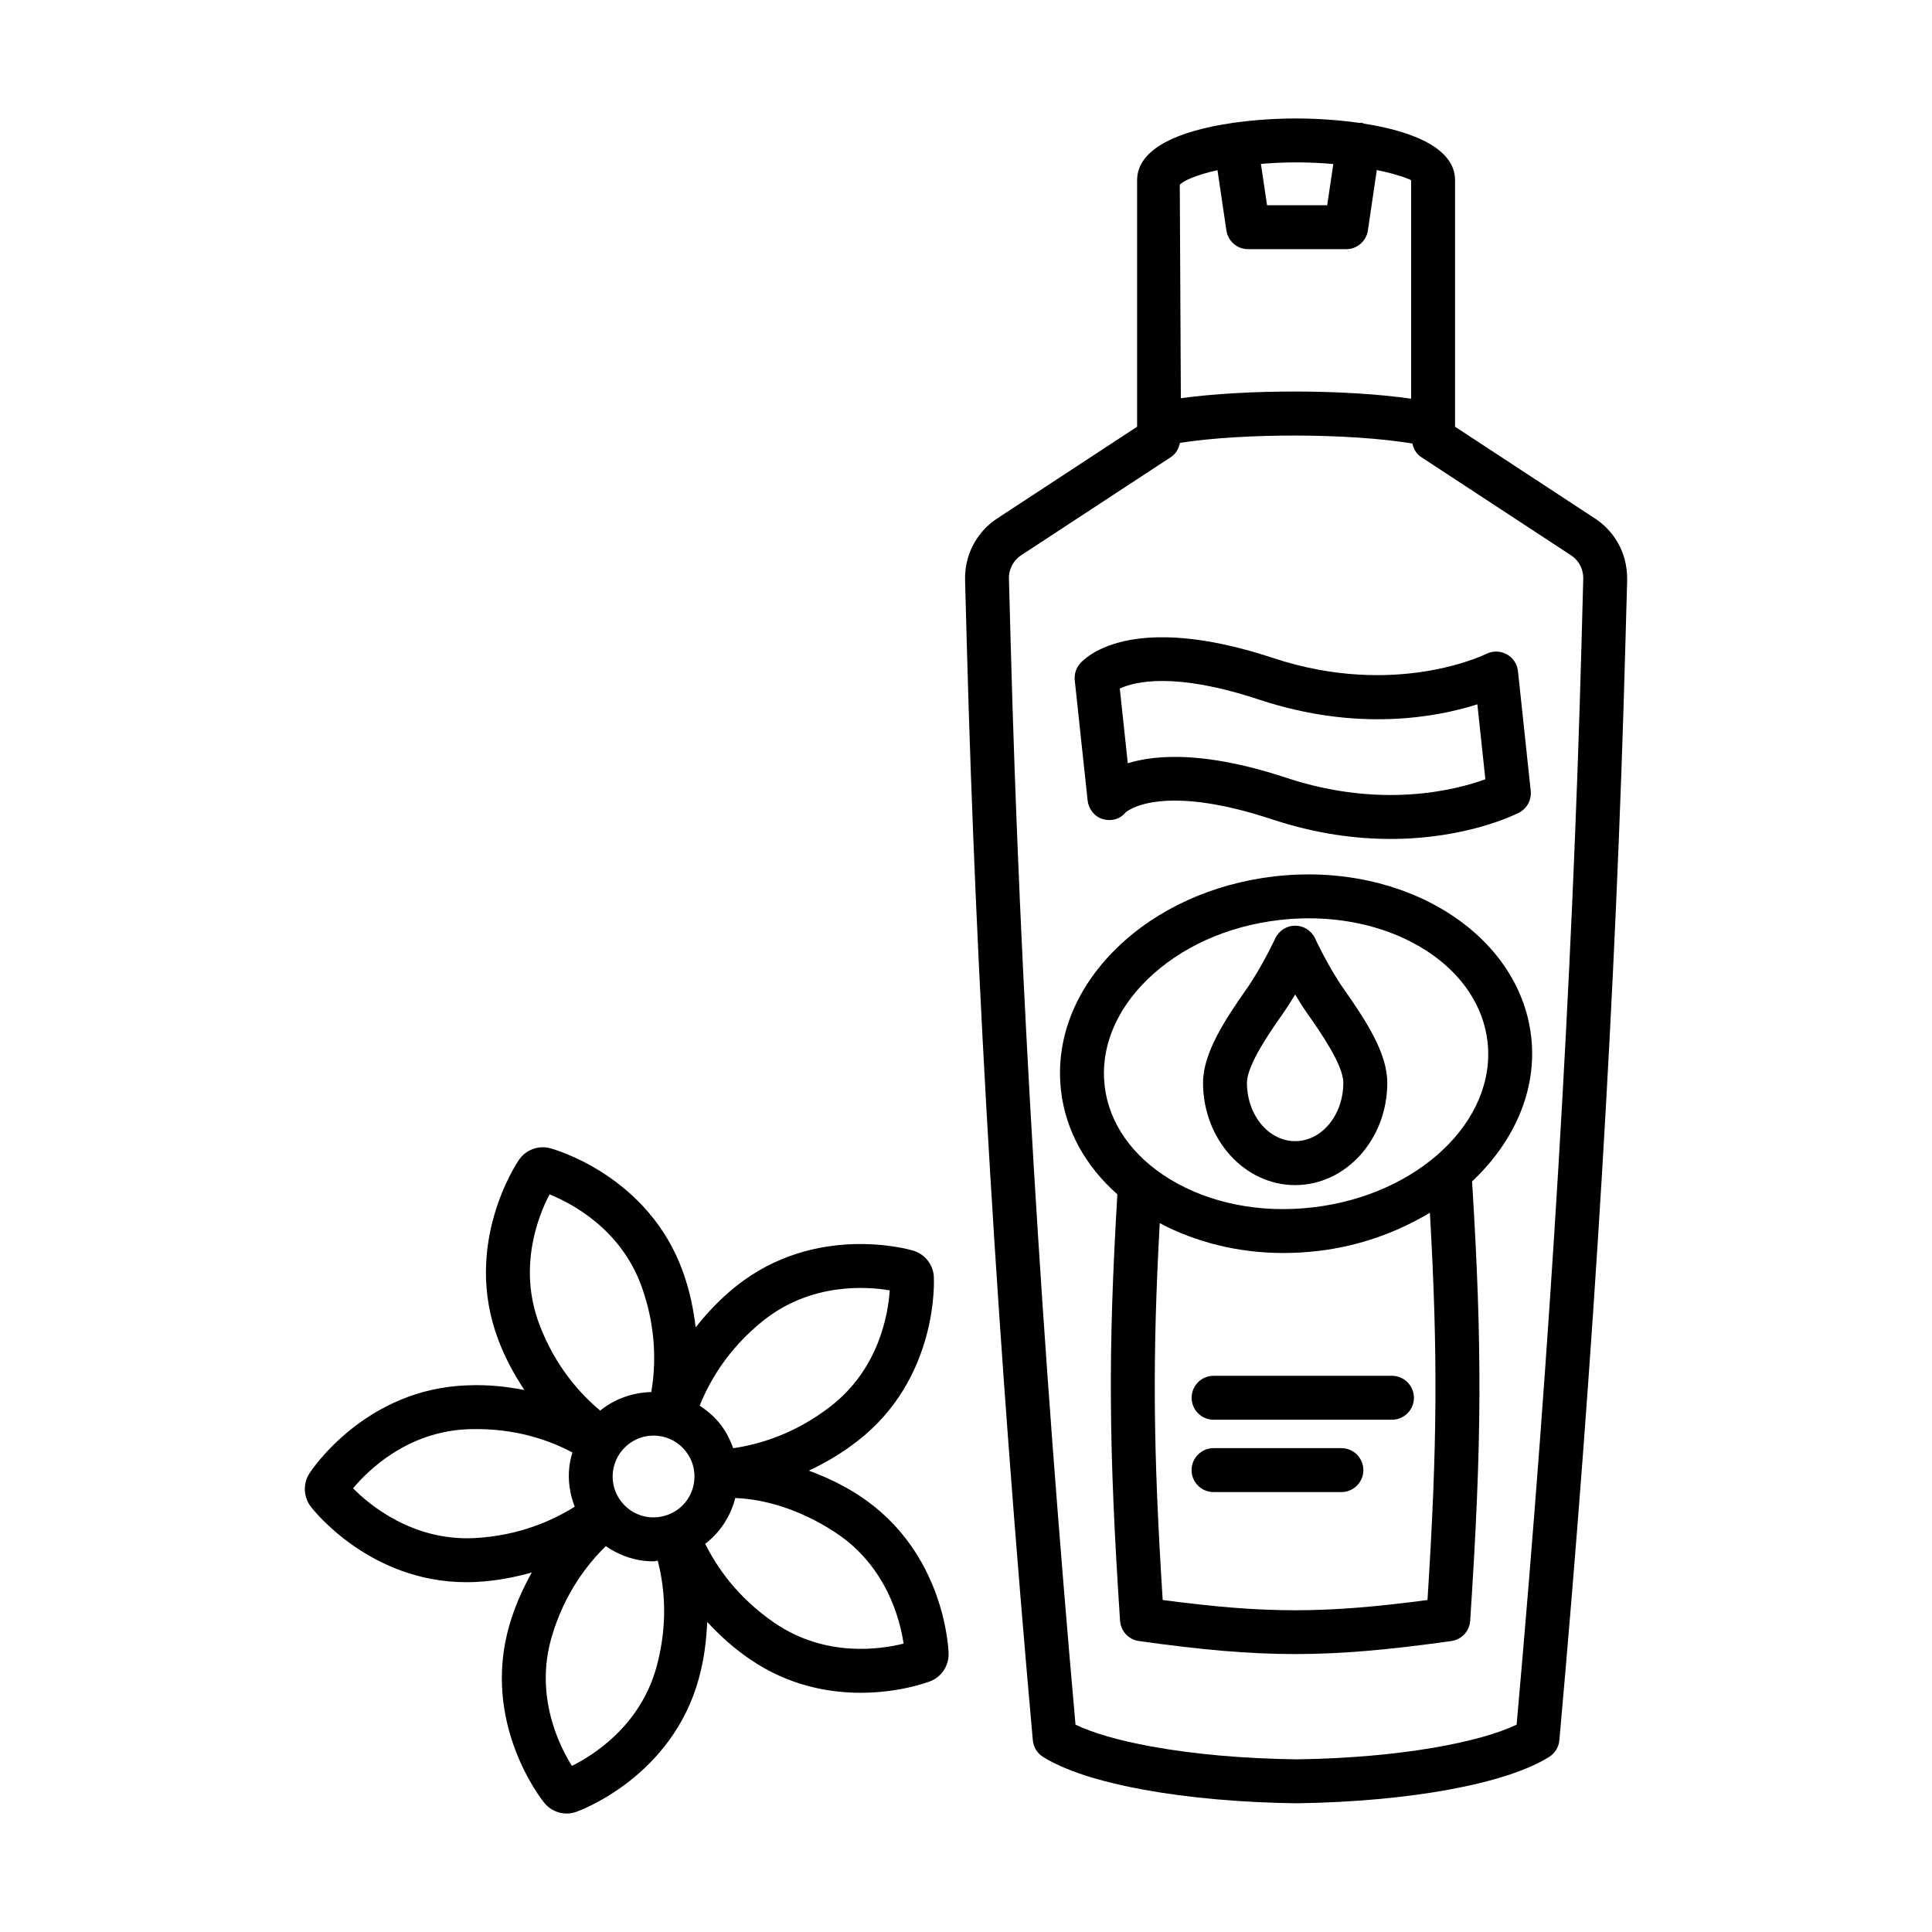
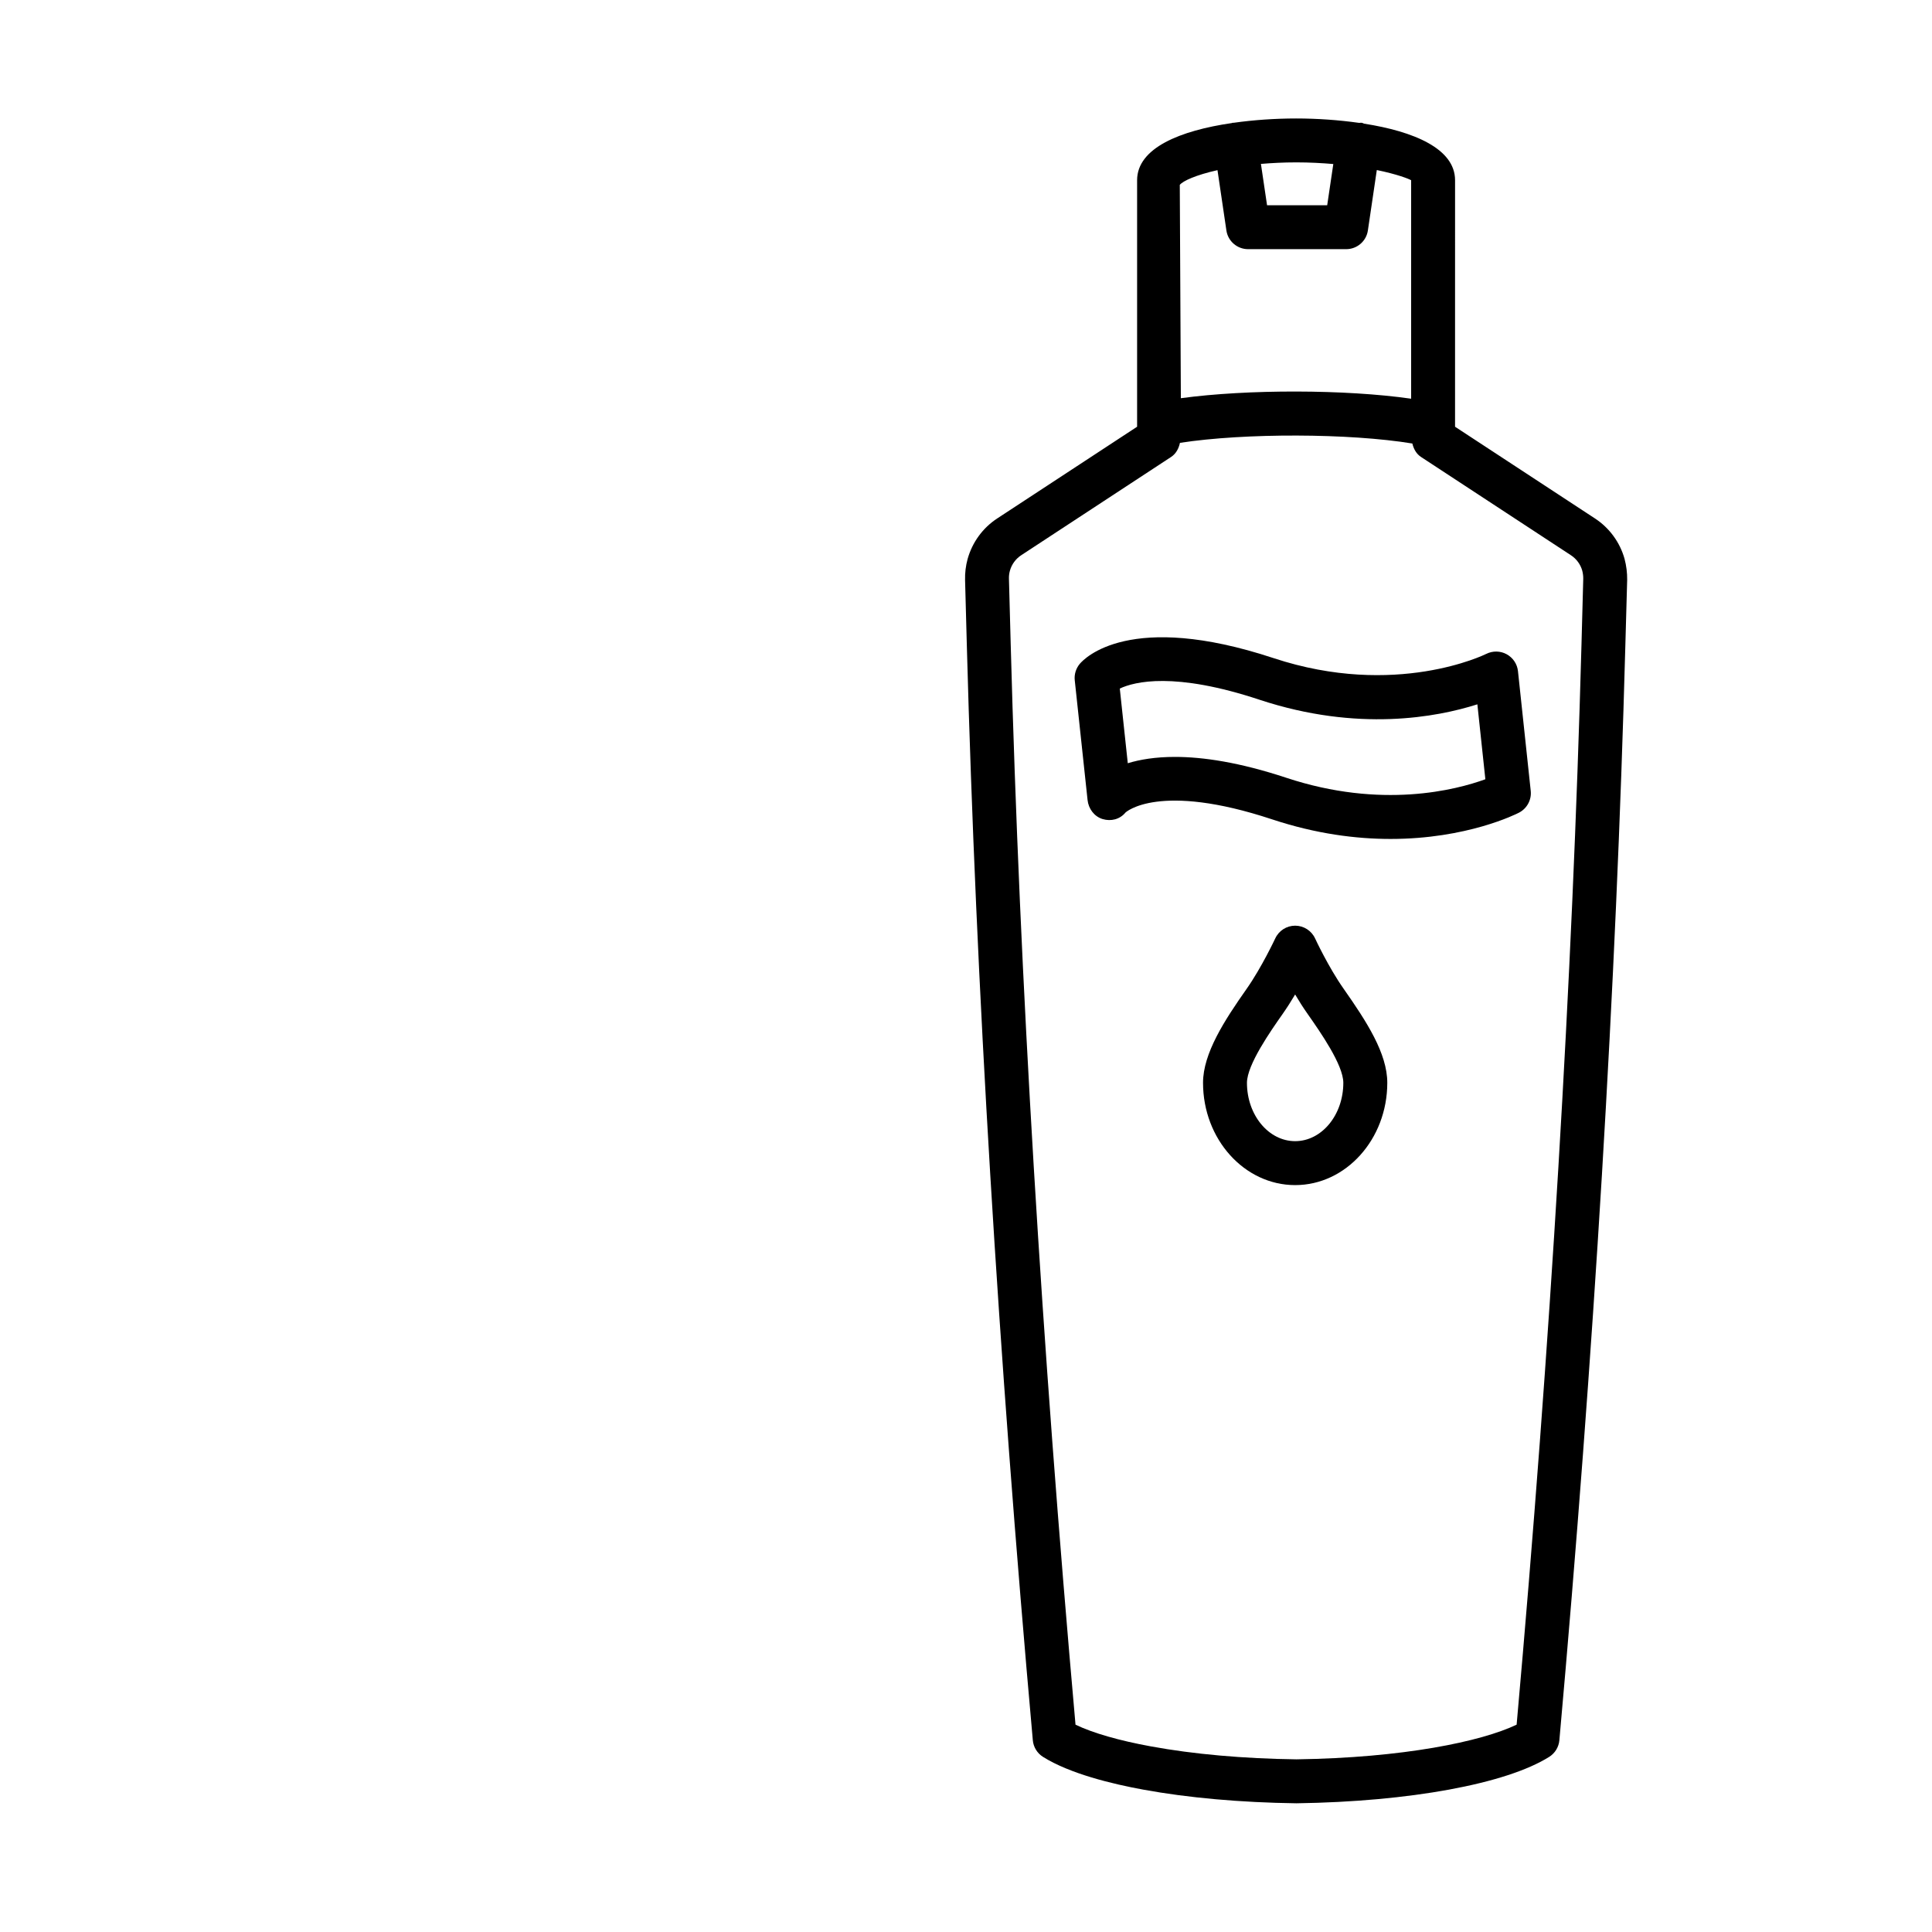
<svg xmlns="http://www.w3.org/2000/svg" fill="#000000" width="800px" height="800px" version="1.1" viewBox="144 144 512 512">
  <g>
    <path d="m574.53 292.12c-1.234-4.426-4.035-8.23-7.856-10.73l-37.07-24.301 0.004-65.328c0-8.367-10.941-12.934-24.09-14.988-0.234-0.066-0.43-0.207-0.68-0.242-0.219-0.031-0.422 0.039-0.637 0.035-5.453-0.773-11.195-1.172-16.719-1.172-5.481 0-11.176 0.387-16.59 1.148-0.078 0.008-0.148-0.023-0.223-0.012-0.086 0.016-0.152 0.07-0.238 0.086-13.594 1.977-25.086 6.57-25.086 15.148v65.324l-37.055 24.293c-3.828 2.5-6.617 6.312-7.859 10.746-0.496 1.812-0.723 3.688-0.676 5.566l0.469 17.398c2.434 90.039 8.316 187.63 17.484 290.08 0.156 1.82 1.164 3.449 2.699 4.418 7.129 4.473 18.379 7.188 26.574 8.68 11.816 2.172 25.793 3.422 40.59 3.621 29.926-0.426 55.59-5.141 66.98-12.301 1.535-0.965 2.543-2.598 2.699-4.418 9.176-102.52 15.055-200.12 17.484-290.08l0.484-17.426c0.02-1.871-0.207-3.715-0.691-5.547zm-87.047-105.09c3.606 0 6.84 0.184 9.859 0.438l-1.621 10.93h-15.938l-1.625-10.961c2.879-0.238 5.93-0.406 9.324-0.406zm-20.836 2.062 2.359 15.973c0.414 2.856 2.871 4.965 5.754 4.965h25.992c2.883 0 5.34-2.109 5.754-4.965l2.363-16.004c5.309 1.098 8.465 2.309 9.098 2.703v57.898c-17.352-2.488-43.371-2.539-61.027-0.133l-0.285-56.535c0.828-1.051 4.305-2.629 9.992-3.902zm96.465 125.69c-2.414 88.816-8.18 185.12-17.188 286.27-9.359 4.473-30.039 8.793-58.359 9.191-14.004-0.184-27.312-1.363-38.488-3.422h-0.016c-8.48-1.547-15.453-3.551-20.039-5.766-8.988-101.08-14.77-197.38-17.172-286.27l-0.469-17.398c-0.023-0.73 0.062-1.457 0.254-2.137 0.477-1.699 1.539-3.16 3.023-4.125l39.695-26.027c1.301-0.855 2.031-2.242 2.344-3.738 17.141-2.648 44.934-2.566 61.59 0.176 0.34 1.426 1.047 2.742 2.297 3.562l39.711 26.035c1.477 0.957 2.543 2.422 3.012 4.074 0.184 0.719 0.285 1.465 0.27 2.18z" />
-     <path d="m481.74 376.25c-16.363 1.891-31.246 8.664-41.871 19.082-11.035 10.801-16.246 24.207-14.684 37.742 1.215 10.52 6.488 19.961 14.93 27.438-2.488 41.898-2.324 66.785 0.711 113 0.184 2.754 2.273 5 5 5.383 16.445 2.301 28.918 3.449 41.387 3.449 12.484 0 24.953-1.148 41.402-3.449 2.727-0.383 4.816-2.629 5-5.383 3.117-47.473 3.242-72.047 0.504-116.42 11.082-10.457 17.301-24.125 15.656-38.395-3.172-27.359-33.609-46.406-68.035-42.449zm40.562 191.77c-27.324 3.621-42.793 3.621-70.176 0-2.547-40.105-2.738-64.031-0.785-99.867 9.691 5.106 20.922 7.906 32.727 7.906 3.023 0 6.062-0.172 9.133-0.527 11.133-1.285 21.152-5.004 29.738-10.145 2.144 37.684 1.973 61.504-0.637 102.63zm-30.438-104.05c-13.848 1.605-27.227-1.051-37.766-7.43-10.055-6.106-16.219-14.914-17.355-24.797-1.148-9.887 2.856-19.871 11.262-28.102 8.793-8.613 21.246-14.238 35.066-15.828 2.629-0.305 5.227-0.453 7.785-0.453 24.641 0 45.148 13.656 47.352 32.68 2.414 21.008-18.375 40.707-46.344 43.93z" />
    <path d="m492.51 392.69c-0.953-2.051-3.012-3.375-5.281-3.375-2.258 0-4.316 1.312-5.269 3.367-0.043 0.078-3.606 7.699-7.57 13.344-5.852 8.324-11.574 17.102-11.574 24.926 0 14.941 10.949 27.113 24.414 27.113 13.465 0 24.414-12.172 24.414-27.113 0-7.797-5.481-16.234-11.574-24.926-3.981-5.644-7.531-13.258-7.559-13.336zm-5.285 53.73c-7.043 0-12.77-6.93-12.77-15.465 0-4.801 6.379-13.863 9.445-18.23 1.164-1.66 2.301-3.445 3.324-5.176 1.023 1.734 2.144 3.508 3.324 5.176 3.297 4.707 9.445 13.473 9.445 18.23 0 8.531-5.723 15.465-12.77 15.465z" />
-     <path d="m371.75 540.37c-4.586-3.004-9.051-5.008-13.402-6.637 4.176-1.953 8.508-4.441 12.836-7.793 21.488-16.602 20.352-42.48 20.297-43.574-0.176-3.223-2.363-6.008-5.477-6.945-1.059-0.312-25.953-7.43-47.102 9.574-4.316 3.465-7.648 7.117-10.543 10.766-0.562-4.621-1.492-9.48-3.363-14.699-9.141-25.508-34.102-32.48-35.195-32.766-3.109-0.84-6.449 0.414-8.266 3.066-0.617 0.91-15.082 22.398-5.469 47.75 1.949 5.133 4.367 9.406 6.914 13.262-4.562-0.883-9.457-1.477-14.945-1.246-27.141 0.809-41.43 22.398-42.02 23.309-1.754 2.699-1.625 6.25 0.348 8.848 0.648 0.84 15.645 20.012 41.238 20.012 0.816 0 1.648-0.016 2.484-0.059 5.523-0.27 10.359-1.262 14.84-2.512-2.258 4.086-4.352 8.547-5.898 13.844-7.613 26.062 8.5 46.328 9.195 47.195 1.492 1.832 3.707 2.84 5.957 2.84 0.859 0 1.727-0.156 2.555-0.453 1.027-0.367 25.367-9.262 32.488-35.422 1.449-5.336 1.984-10.234 2.188-14.902 3.172 3.406 6.777 6.785 11.352 9.902 10.191 6.957 20.73 8.875 29.301 8.875 10.348 0 17.816-2.812 18.312-2.996 3.059-1.121 5.07-4.074 5.012-7.398-0.02-1.094-0.957-26.953-23.637-41.84zm-82.121-79.848c5.781 2.328 18.918 9.133 24.414 24.457 4.082 11.406 3.691 21.277 2.551 27.926-4.824 0.137-9.449 1.695-13.305 4.727-0.078 0.062-0.137 0.145-0.215 0.207-5.184-4.328-11.855-11.57-16.133-22.844-5.777-15.242-0.203-28.949 2.688-34.473zm-20.102 91.098c-16.199 0.723-27.633-8.793-31.957-13.207 3.984-4.773 14.492-15.168 30.812-15.664 12.242-0.379 21.391 3.031 27.316 6.172-0.355 1.211-0.664 2.445-0.812 3.727-0.438 3.676 0.125 7.285 1.414 10.641-5.711 3.594-14.68 7.734-26.773 8.332zm48.473 34.059c-4.281 15.723-16.836 23.52-22.434 26.305-3.309-5.269-9.949-18.477-5.375-34.145 3.398-11.637 9.539-19.387 14.359-24.09 2.961 2.039 6.336 3.426 10.008 3.863 0.902 0.113 1.805 0.156 2.707 0.156 0.355 0 0.688-0.16 1.043-0.176 1.793 7 2.809 16.605-0.309 28.086zm5.914-41.871c-2.281 1.789-5.156 2.543-7.981 2.258-2.883-0.355-5.453-1.789-7.25-4.074-1.789-2.258-2.594-5.098-2.25-7.969 0.348-2.883 1.789-5.453 4.062-7.242 1.93-1.535 4.269-2.328 6.688-2.328 0.434 0 0.859 0.016 1.293 0.07 2.875 0.34 5.445 1.773 7.242 4.062 1.797 2.273 2.594 5.113 2.25 7.981-0.34 2.883-1.781 5.453-4.055 7.242zm22.27-49.754c12.727-10.211 27.48-9.133 33.605-8.094-0.414 6.207-2.805 20.793-15.723 30.777-9.578 7.41-19.086 10.082-25.766 11.055-0.812-2.277-1.91-4.465-3.449-6.41-1.539-1.961-3.406-3.539-5.43-4.859 2.508-6.273 7.328-14.891 16.762-22.469zm3.141 80.078c-9.969-6.805-15.457-14.992-18.457-21.039 0.078-0.059 0.172-0.078 0.25-0.137 3.887-3.066 6.516-7.254 7.742-11.961 7.129 0.258 16.625 2.637 26.516 9.121 13.656 8.949 17.191 23.336 18.086 29.457-6.004 1.516-20.609 3.762-34.137-5.441z" />
-     <path d="m512.88 508.6h-47.266c-3.211 0-5.824 2.613-5.824 5.824 0 3.211 2.613 5.824 5.824 5.824h47.266c3.211 0 5.824-2.613 5.824-5.824 0-3.211-2.613-5.824-5.824-5.824z" />
-     <path d="m499.48 527.77h-33.875c-3.211 0-5.824 2.613-5.824 5.824 0 3.211 2.613 5.824 5.824 5.824h33.875c3.211 0 5.824-2.613 5.824-5.824 0-3.211-2.613-5.824-5.824-5.824z" />
    <path d="m436.21 361.06c2.231 0.668 4.559 0.078 6.062-1.734 0.086-0.078 8.793-8.152 38.914 1.832 11.602 3.836 22.199 5.172 31.332 5.172 20.238 0 33.262-6.57 34.031-6.965 2.129-1.109 3.367-3.402 3.109-5.789l-3.379-31.715c-0.199-1.902-1.336-3.578-3.012-4.488-1.66-0.902-3.68-0.945-5.426-0.07-0.227 0.113-23.945 11.824-56.371 1.094-38.051-12.562-50.078 0.051-51.328 1.539-1.008 1.215-1.492 2.785-1.32 4.352l3.394 31.715c0.242 2.324 1.762 4.375 3.992 5.059zm41.602-31.613c26.074 8.605 47.027 4.609 57.707 1.207l2.117 19.855c-7.738 2.82-27.496 7.981-52.777-0.398-12.426-4.106-22.07-5.523-29.473-5.523-5.227 0-9.332 0.703-12.512 1.676l-2.117-19.793c3.891-1.824 14.457-4.516 37.055 2.977z" />
  </g>
</svg>